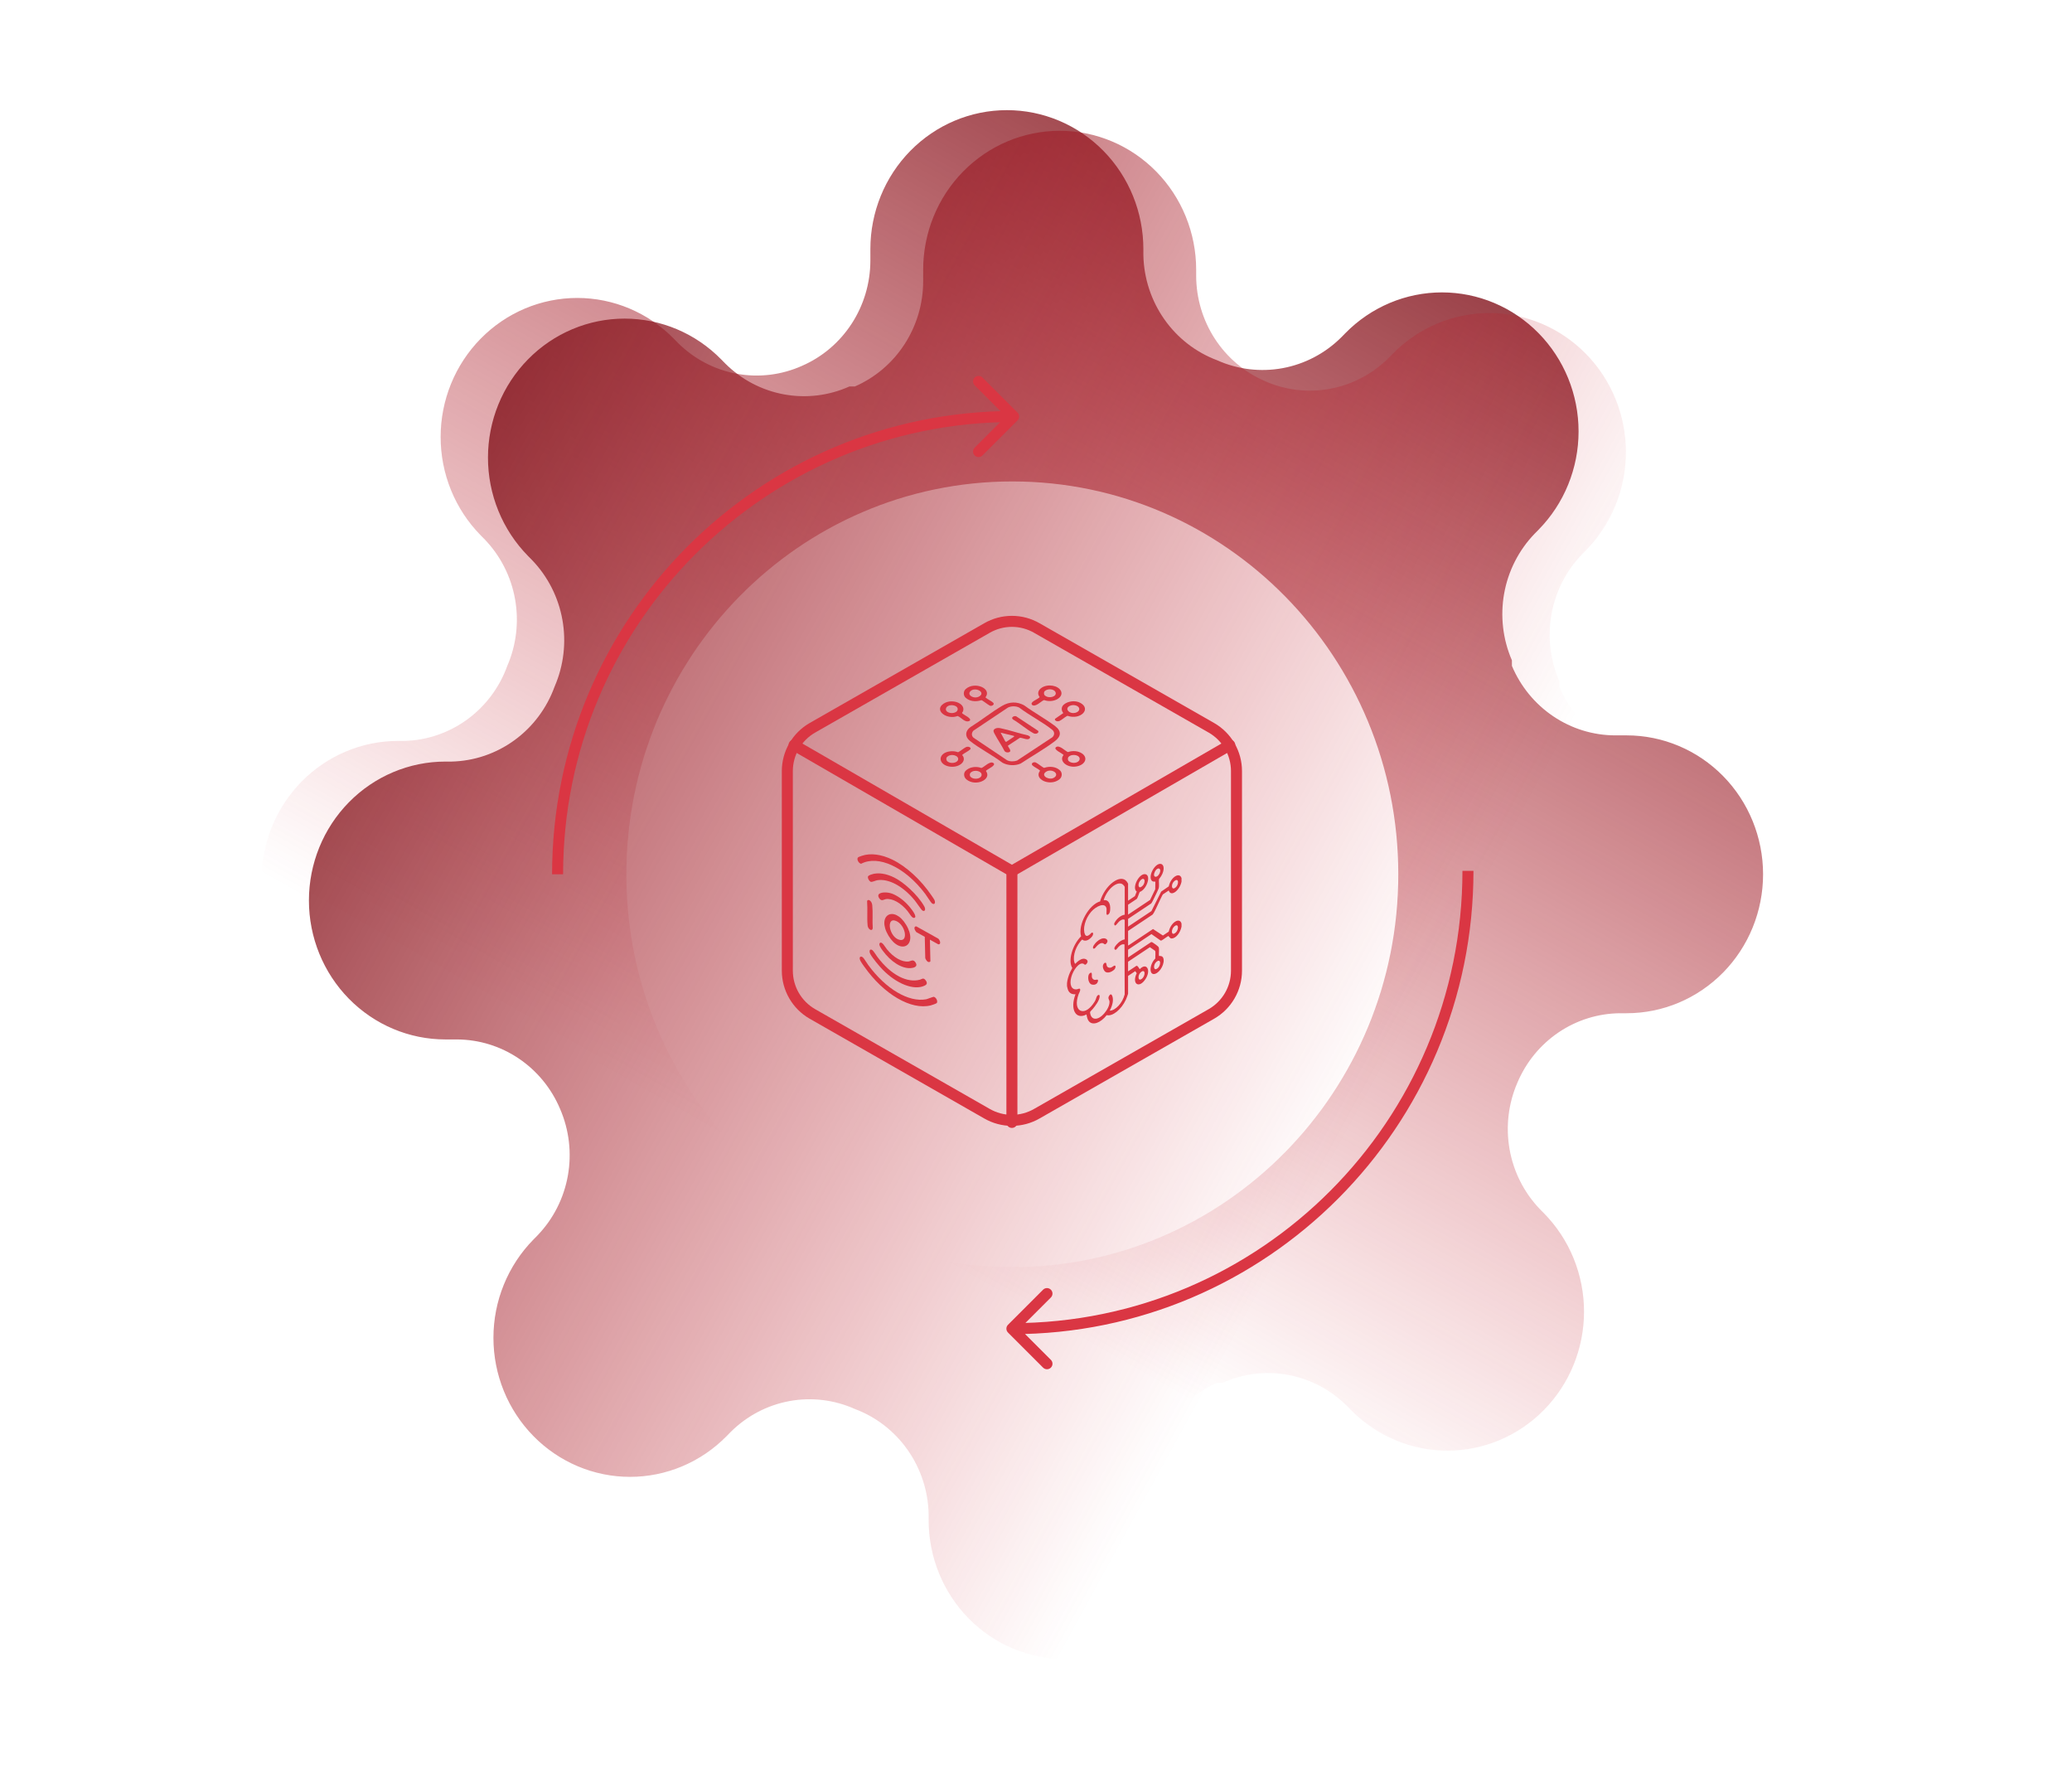
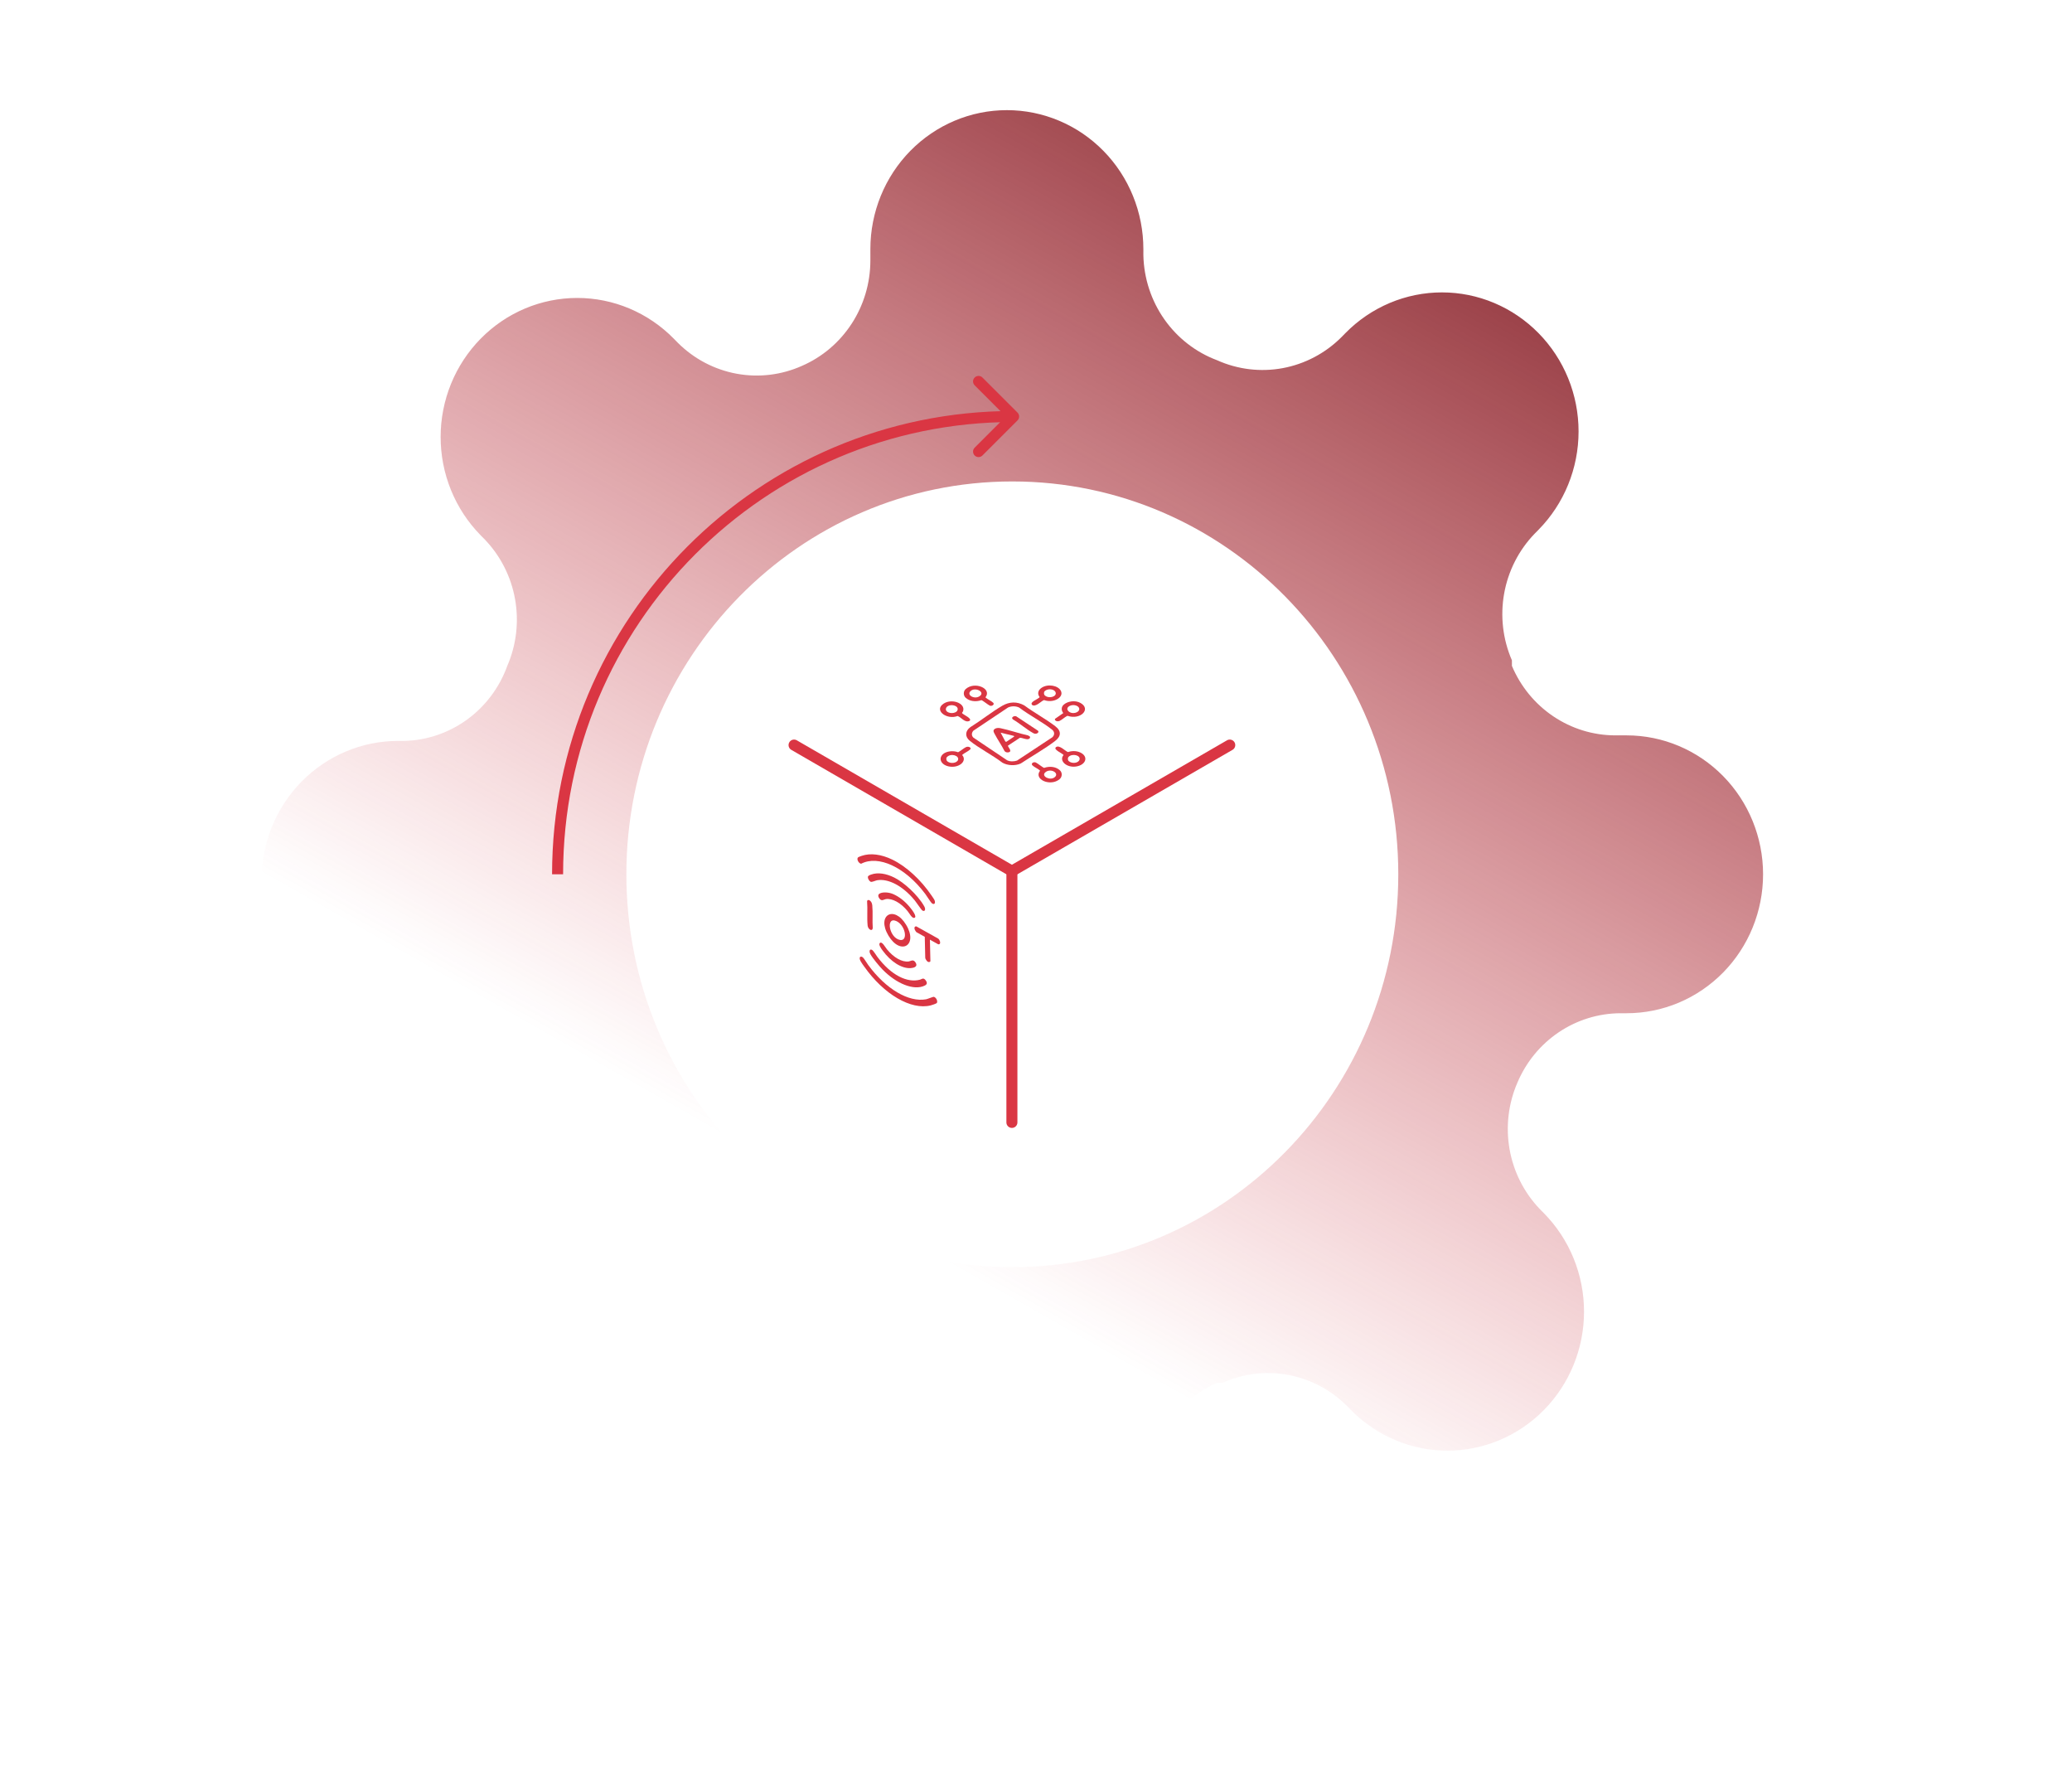
<svg xmlns="http://www.w3.org/2000/svg" width="376" height="321" viewBox="0 0 376 321" fill="none">
  <path fill-rule="evenodd" clip-rule="evenodd" d="M134.652 250.458C138.67 249.716 142.814 250.217 146.549 251.895C150.213 253.492 153.337 256.145 155.537 259.527C157.738 262.908 158.919 266.871 158.934 270.926L158.934 272.061C158.934 278.746 161.544 285.158 166.189 289.885C170.835 294.613 177.135 297.268 183.705 297.268C190.274 297.268 196.574 294.613 201.22 289.885C205.865 285.158 208.475 278.746 208.475 272.061L208.475 269.918C208.491 265.862 209.672 261.9 211.872 258.518C214.073 255.137 217.197 252.484 220.86 250.886L221.851 250.886C225.586 249.209 229.73 248.708 233.748 249.449C237.765 250.191 241.473 252.14 244.391 255.046L245.135 255.802C247.435 258.146 250.167 260.005 253.174 261.273C256.181 262.542 259.404 263.195 262.659 263.195C265.915 263.195 269.138 262.542 272.145 261.273C275.152 260.005 277.884 258.146 280.184 255.802C282.487 253.461 284.314 250.681 285.561 247.62C286.807 244.56 287.449 241.28 287.449 237.967C287.449 234.655 286.807 231.375 285.561 228.314C284.314 225.254 282.487 222.474 280.184 220.133L279.441 219.377C276.586 216.406 274.671 212.634 273.942 208.545C273.214 204.456 273.706 200.239 275.354 196.438C276.924 192.71 279.531 189.531 282.854 187.291C286.177 185.052 290.07 183.85 294.056 183.834L295.17 183.834C301.74 183.834 308.04 181.178 312.685 176.451C317.331 171.724 319.94 165.312 319.94 158.626C319.94 151.941 317.331 145.529 312.685 140.802C308.04 136.075 301.74 133.419 295.17 133.419L293.065 133.419C289.079 133.403 285.186 132.201 281.863 129.961C278.54 127.722 275.933 124.543 274.363 120.815L274.363 119.807C272.715 116.005 272.223 111.788 272.951 107.7C273.68 103.611 275.595 99.838 278.45 96.868L279.194 96.111C281.497 93.77 283.324 90.99 284.57 87.93C285.817 84.87 286.458 81.59 286.458 78.277C286.458 74.964 285.817 71.684 284.57 68.624C283.324 65.564 281.497 62.784 279.194 60.443C276.893 58.099 274.161 56.24 271.154 54.971C268.147 53.703 264.924 53.05 261.669 53.05C258.413 53.05 255.19 53.703 252.183 54.971C249.176 56.24 246.444 58.099 244.144 60.443L243.401 61.199C240.482 64.105 236.774 66.054 232.757 66.795C228.739 67.536 224.595 67.036 220.86 65.358C217.011 63.918 213.678 61.332 211.292 57.938C208.907 54.544 207.58 50.498 207.484 46.326L207.484 45.192C207.484 38.507 204.874 32.095 200.229 27.367C195.584 22.64 189.283 19.984 182.714 19.984C176.144 19.984 169.844 22.64 165.199 27.367C160.553 32.095 157.944 38.507 157.944 45.192L157.944 47.335C157.928 51.39 156.747 55.353 154.546 58.734C152.346 62.116 149.222 64.769 145.559 66.366C141.823 68.044 137.679 68.545 133.662 67.803C129.644 67.062 125.937 65.113 123.018 62.207L122.275 61.451C119.974 59.107 117.242 57.248 114.235 55.979C111.228 54.711 108.005 54.058 104.75 54.058C101.495 54.058 98.271 54.711 95.264 55.979C92.257 57.248 89.525 59.107 87.225 61.451C84.922 63.792 83.095 66.572 81.848 69.632C80.602 72.692 79.96 75.973 79.96 79.285C79.96 82.598 80.602 85.878 81.848 88.938C83.095 91.999 84.922 94.779 87.225 97.12L87.968 97.876C90.823 100.846 92.739 104.619 93.467 108.708C94.195 112.796 93.704 117.013 92.055 120.815C90.64 124.731 88.099 128.124 84.764 130.552C81.429 132.979 77.453 134.329 73.354 134.427L72.239 134.427C65.669 134.427 59.369 137.083 54.724 141.81C50.078 146.538 47.469 152.949 47.469 159.635C47.469 166.32 50.078 172.732 54.724 177.459C59.369 182.187 65.669 184.842 72.239 184.842L74.344 184.842C78.33 184.859 82.224 186.06 85.546 188.3C88.869 190.539 91.476 193.718 93.046 197.446C94.695 201.248 95.186 205.465 94.458 209.553C93.729 213.642 91.814 217.415 88.959 220.385L88.216 221.141C85.913 223.482 84.086 226.263 82.839 229.323C81.593 232.383 80.951 235.663 80.951 238.976C80.951 242.288 81.593 245.569 82.839 248.629C84.086 251.689 85.913 254.469 88.216 256.81C90.516 259.154 93.248 261.013 96.255 262.282C99.262 263.55 102.485 264.203 105.741 264.203C108.996 264.203 112.219 263.55 115.226 262.282C118.233 261.013 120.965 259.154 123.265 256.81L124.009 256.054C126.927 253.148 130.635 251.199 134.652 250.458ZM183.705 229.903C145.023 229.903 113.665 197.991 113.665 158.626C113.665 119.261 145.023 87.349 183.705 87.349C222.387 87.349 253.744 119.261 253.744 158.626C253.744 197.991 222.387 229.903 183.705 229.903Z" fill="url(#paint0_linear_390_6257)" />
-   <path d="M283.945 200.185C282.297 203.986 281.805 208.203 282.533 212.292C283.262 216.381 285.177 220.153 288.032 223.124L288.776 223.88C291.079 226.221 292.906 229.001 294.152 232.062C295.399 235.122 296.04 238.402 296.04 241.715C296.04 245.027 295.399 248.307 294.152 251.368C292.906 254.428 291.079 257.208 288.776 259.549C286.475 261.893 283.743 263.752 280.736 265.02C277.729 266.289 274.506 266.942 271.251 266.942C267.996 266.942 264.772 266.289 261.765 265.02C258.758 263.752 256.026 261.893 253.726 259.549L252.983 258.793C250.064 255.887 246.357 253.938 242.339 253.197C238.321 252.455 234.177 252.956 230.442 254.633C226.779 256.231 223.655 258.884 221.454 262.266C219.254 265.647 218.073 269.609 218.057 273.665V275.808C218.057 282.493 215.447 288.905 210.802 293.632C206.157 298.36 199.856 301.016 193.287 301.016C186.717 301.016 180.417 298.36 175.772 293.632C171.126 288.905 168.517 282.493 168.517 275.808V274.674C168.421 270.502 167.094 266.456 164.708 263.062C162.323 259.667 158.989 257.082 155.141 255.642C151.405 253.964 147.261 253.464 143.244 254.205C139.226 254.946 135.519 256.895 132.6 259.801L131.857 260.557C129.556 262.901 126.824 264.76 123.817 266.029C120.81 267.297 117.587 267.95 114.332 267.95C111.077 267.95 107.853 267.297 104.846 266.029C101.839 264.76 99.107 262.901 96.807 260.557C94.504 258.216 92.677 255.436 91.43 252.376C90.184 249.316 89.542 246.036 89.542 242.723C89.542 239.41 90.184 236.13 91.43 233.07C92.677 230.01 94.504 227.23 96.807 224.888L97.55 224.132C100.405 221.162 102.321 217.389 103.049 213.3C103.778 209.212 103.286 204.995 101.637 201.193C100.067 197.465 97.46 194.286 94.138 192.047C90.815 189.807 86.921 188.606 82.936 188.589H80.83C74.261 188.589 67.96 185.934 63.315 181.206C58.67 176.479 56.06 170.067 56.06 163.382C56.06 156.696 58.67 150.285 63.315 145.557C67.96 140.83 74.261 138.174 80.83 138.174H81.945C86.044 138.077 90.02 136.726 93.355 134.299C96.691 131.871 99.231 128.478 100.646 124.562C102.295 120.76 102.787 116.544 102.058 112.455C101.33 108.366 99.415 104.594 96.559 101.623L95.816 100.867C93.513 98.526 91.686 95.746 90.439 92.685C89.193 89.625 88.551 86.345 88.551 83.032C88.551 79.72 89.193 76.44 90.439 73.379C91.686 70.319 93.513 67.539 95.816 65.198C98.117 62.854 100.848 60.995 103.856 59.727C106.863 58.458 110.086 57.805 113.341 57.805C116.596 57.805 119.819 58.458 122.827 59.727C125.834 60.995 128.565 62.854 130.866 65.198L131.609 65.954C134.528 68.86 138.235 70.809 142.253 71.55C146.271 72.292 150.414 71.791 154.15 70.114H155.141C158.804 68.516 161.928 65.863 164.128 62.481C166.329 59.1 167.51 55.138 167.526 51.082V48.939C167.526 42.254 170.135 35.842 174.781 31.115C179.426 26.387 185.726 23.731 192.296 23.731C198.865 23.731 205.166 26.387 209.811 31.115C214.456 35.842 217.066 42.254 217.066 48.939V50.073C217.082 54.129 218.263 58.092 220.463 61.473C222.664 64.855 225.788 67.507 229.451 69.105C233.187 70.783 237.33 71.283 241.348 70.542C245.366 69.801 249.073 67.852 251.992 64.946L252.735 64.19C255.035 61.846 257.767 59.987 260.774 58.718C263.781 57.45 267.005 56.797 270.26 56.797C273.515 56.797 276.738 57.45 279.745 58.718C282.752 59.987 285.484 61.846 287.785 64.19C290.088 66.531 291.915 69.311 293.161 72.371C294.408 75.431 295.05 78.711 295.05 82.024C295.05 85.337 294.408 88.617 293.161 91.677C291.915 94.737 290.088 97.517 287.785 99.859L287.042 100.615C284.186 103.585 282.271 107.358 281.543 111.447C280.814 115.535 281.306 119.752 282.955 123.554V124.562C284.525 128.29 287.131 131.469 290.454 133.709C293.777 135.948 297.671 137.15 301.656 137.166H303.762C310.331 137.166 316.631 139.822 321.277 144.549C325.922 149.276 328.532 155.688 328.532 162.373C328.532 169.059 325.922 175.471 321.277 180.198C316.631 184.925 310.331 187.581 303.762 187.581H302.647C298.662 187.597 294.768 188.799 291.445 191.038C288.122 193.278 285.515 196.457 283.945 200.185Z" fill="url(#paint1_linear_390_6257)" />
-   <path d="M224.382 176.113V139.891C224.381 138.303 223.961 136.743 223.167 135.368C222.372 133.994 221.229 132.852 219.854 132.058L188.156 113.947C186.78 113.152 185.218 112.734 183.628 112.734C182.038 112.734 180.477 113.152 179.1 113.947L147.402 132.058C146.027 132.852 144.884 133.994 144.09 135.368C143.295 136.743 142.876 138.303 142.874 139.891V176.113C142.876 177.701 143.295 179.26 144.09 180.635C144.884 182.01 146.027 183.152 147.402 183.946L179.1 202.057C180.477 202.851 182.038 203.27 183.628 203.27C185.218 203.27 186.78 202.851 188.156 202.057L219.854 183.946C221.229 183.152 222.372 182.01 223.167 180.635C223.961 179.26 224.381 177.701 224.382 176.113Z" stroke="#DA3643" stroke-width="2" stroke-linecap="round" stroke-linejoin="round" />
  <path d="M144.097 135.182L183.628 158.047L223.16 135.182" stroke="#DA3643" stroke-width="2" stroke-linecap="round" stroke-linejoin="round" />
  <path d="M183.628 203.641V158.002" stroke="#DA3643" stroke-width="2" stroke-linecap="round" stroke-linejoin="round" />
  <g clip-path="url(#clip0_390_6257)">
    <path d="M176.12 131.908C178.072 130.692 179.88 129.224 181.873 128.054C183.158 127.3 184.572 127.241 185.897 127.999C187.634 129.287 189.787 130.45 191.482 131.746C192.65 132.639 192.582 133.596 191.427 134.47C189.567 135.878 187.223 137.209 185.219 138.529C184.184 138.987 182.861 138.9 181.906 138.38C180.136 137.008 177.641 135.766 175.958 134.378C175.063 133.641 175.142 132.589 176.12 131.908ZM176.635 132.574C176.296 132.959 176.253 133.47 176.657 133.841L182.759 137.939C183.278 138.196 183.998 138.186 184.557 137.993L190.955 133.772C191.41 133.364 191.408 132.772 190.913 132.378C189.167 130.992 186.756 129.753 184.949 128.376C184.331 128.075 183.532 128.074 182.914 128.372L176.634 132.574L176.635 132.574Z" fill="#DA3643" />
    <path d="M189.006 124.791C190.124 124.03 192.018 124.343 192.518 125.35C193.111 126.544 191.133 127.625 189.497 127.023L189.402 127.032C188.914 127.238 187.96 128.302 187.325 127.924C186.743 127.379 188.243 126.938 188.634 126.516L188.648 126.452C188.223 125.896 188.344 125.243 189.007 124.792L189.006 124.791ZM189.568 125.409C189.392 125.589 189.408 125.994 189.599 126.168C190.332 126.84 191.851 126.39 191.549 125.602C191.303 124.964 190.096 124.871 189.569 125.409L189.568 125.409Z" fill="#DA3643" />
-     <path d="M175.252 139.825C175.85 139.264 176.705 139.037 177.692 139.216C177.832 139.241 178.026 139.361 178.165 139.314C178.627 139.122 179.682 137.994 180.276 138.444C180.838 138.871 179.244 139.506 178.935 139.831L178.921 139.895C180.065 141.43 177.03 142.795 175.369 141.408C174.885 141.005 174.797 140.252 175.252 139.825L175.252 139.825ZM176.151 140.175C175.926 140.388 175.929 140.752 176.15 140.967C176.703 141.503 177.972 141.341 178.117 140.685C178.287 139.915 176.831 139.535 176.152 140.175L176.151 140.175Z" fill="#DA3643" />
    <path d="M191.636 135.552C192.231 135.103 193.293 136.241 193.744 136.43L193.838 136.44C194.67 136.156 195.645 136.239 196.32 136.683C197.524 137.474 196.925 138.803 195.302 139.065C193.568 139.345 192.128 138.038 192.987 137.007L192.973 136.944C192.669 136.62 191.072 135.977 191.635 135.552L191.636 135.552ZM193.906 137.326C193.731 137.505 193.746 137.911 193.937 138.086C194.519 138.618 195.728 138.472 195.904 137.805C196.11 137.023 194.575 136.646 193.906 137.326L193.906 137.326Z" fill="#DA3643" />
    <path d="M170.961 127.876C172.41 126.54 175.368 127.531 174.741 129.087C174.704 129.18 174.525 129.31 174.596 129.403C174.897 129.729 176.495 130.37 175.931 130.795C175.09 131.188 174.452 130.144 173.776 129.906C171.888 130.617 169.685 129.052 170.96 127.876L170.961 127.876ZM171.813 128.258C171.675 128.39 171.604 128.672 171.661 128.827C171.944 129.577 173.567 129.546 173.772 128.8C173.989 128.008 172.474 127.619 171.812 128.258L171.813 128.258Z" fill="#DA3643" />
    <path d="M175.226 125.033C176.833 123.554 180.049 124.904 178.845 126.497L178.859 126.56C179.208 126.883 179.943 127.192 180.246 127.513C180.535 127.818 179.978 128.196 179.603 128.017C179.29 127.869 178.296 127.056 178.089 127.031C177.05 127.391 175.924 127.234 175.224 126.585C174.791 126.184 174.792 125.433 175.226 125.033L175.226 125.033ZM176.125 125.383C175.301 126.156 177.024 127.051 177.926 126.179C178.651 125.476 176.932 124.625 176.125 125.383Z" fill="#DA3643" />
    <path d="M171.14 136.809C171.747 136.283 172.958 136.146 173.814 136.466L173.909 136.457C174.378 136.205 174.776 135.827 175.236 135.579C175.744 135.305 176.39 135.671 176.035 135.994C175.677 136.321 175.012 136.611 174.631 136.942L174.617 137.005C175.59 138.122 173.936 139.46 172.107 139.04C170.72 138.721 170.259 137.573 171.14 136.809L171.14 136.809ZM171.846 137.349C171.643 137.555 171.698 137.949 171.927 138.141C172.49 138.616 173.665 138.459 173.856 137.859C174.098 137.099 172.578 136.604 171.846 137.349Z" fill="#DA3643" />
    <path d="M193.024 127.853C193.744 127.212 195.122 126.999 196.077 127.54C198.075 128.672 196.039 130.663 193.754 129.881L193.659 129.89C193.179 130.135 192.757 130.566 192.285 130.796C192.146 130.862 191.975 130.877 191.811 130.857C191.533 130.811 191.358 130.599 191.453 130.417L192.955 129.374C192.577 128.92 192.545 128.281 193.024 127.854L193.024 127.853ZM193.873 128.235C193.304 128.766 194.154 129.556 195.079 129.339C196.138 129.092 196.11 128.126 194.987 127.939C194.585 127.872 194.11 128.013 193.872 128.235L193.873 128.235Z" fill="#DA3643" />
    <path d="M187.372 138.406C187.531 138.294 187.765 138.255 187.966 138.341C188.302 138.487 189.268 139.29 189.479 139.316C190.542 138.948 191.681 139.118 192.371 139.793C192.81 140.221 192.757 140.973 192.27 141.376C190.599 142.762 187.546 141.402 188.722 139.85L188.709 139.786C188.359 139.464 187.625 139.154 187.321 138.833C187.209 138.715 187.226 138.509 187.372 138.406ZM189.642 140.168C188.932 140.856 190.572 141.699 191.411 140.996C192.315 140.238 190.568 139.271 189.642 140.168Z" fill="#DA3643" />
    <path d="M180.422 132.328C180.695 132.068 181.106 132.028 181.537 132.116C183.196 132.458 184.886 133.063 186.552 133.428L186.864 133.606C186.994 133.741 186.918 133.945 186.743 134.048C186.335 134.286 185.538 133.841 185.084 133.856L182.919 135.279C182.79 135.446 183.921 136.405 182.903 136.512C182.629 136.535 182.408 136.417 182.285 136.259C181.752 135.198 181.022 134.177 180.476 133.121C180.348 132.872 180.169 132.569 180.422 132.329L180.422 132.328ZM182.623 134.581L184.044 133.633L183.998 133.516L181.584 132.932L182.448 134.55L182.623 134.581Z" fill="#DA3643" />
    <path d="M183.737 130.116C183.885 129.961 184.116 129.89 184.38 129.944L188.347 132.564C188.683 132.873 188.052 133.314 187.548 133.039C186.255 132.333 185.097 131.267 183.809 130.528L183.672 130.338C183.655 130.267 183.679 130.175 183.736 130.116L183.737 130.116Z" fill="#DA3643" />
  </g>
  <g clip-path="url(#clip1_390_6257)">
    <path d="M193.626 178.378C193.673 177.808 193.908 176.983 194.196 176.373C194.256 176.244 194.587 175.671 194.59 175.624C193.782 174.396 194.545 171.502 196.184 169.872C195.55 167.813 197.575 164.124 199.632 163.541C200.495 160.592 203.316 158.462 204.457 159.922C204.492 159.968 204.708 160.295 204.708 160.328V163.412L205.947 162.587L206.278 161.759C205.32 161.108 206.733 158.35 207.871 158.612C208.924 158.855 208.093 161.372 206.82 161.832C206.697 162.058 206.422 162.999 206.271 163.099L204.708 164.141V165.939L208.707 163.273L209.639 161.338L209.655 159.952C209.369 159.958 209.129 159.977 208.963 159.736C208.329 158.817 209.662 156.521 210.672 156.745C211.308 156.886 211.333 157.932 210.716 158.946C210.582 159.167 210.45 159.307 210.315 159.511C210.254 160.025 210.401 160.658 210.258 161.181C210.199 161.398 209.357 163.126 209.194 163.434C209.106 163.6 209.021 163.767 208.909 163.915L204.708 166.715V168.124L208.95 165.297L210.717 161.764L212.092 160.816C212.453 159.144 214.055 158.141 214.41 159.326V159.957C214.063 161.612 212.441 162.784 212.092 161.557L211.029 162.27C210.959 162.358 210.911 162.467 210.858 162.568C210.358 163.516 209.887 164.712 209.377 165.62C209.345 165.677 209.173 165.926 209.153 165.939L204.709 168.902V171.501L204.769 171.533L209.234 168.556L211.029 169.731L212.092 169.027C212.454 167.338 214.093 166.344 214.41 167.585V168.119C214.193 169.212 213.4 170.246 212.642 170.27C212.326 170.281 212.218 170.021 212.028 169.812C211.726 169.936 210.851 170.705 210.635 170.659L208.95 169.476L204.708 172.303V173.712L208.909 170.912C209.021 170.91 209.106 170.964 209.193 171.013C209.368 171.111 210.191 171.692 210.258 171.847C210.401 172.18 210.253 173.01 210.315 173.441C210.639 173.435 210.951 173.453 211.088 173.798C211.447 174.701 210.593 176.366 209.619 176.682C208.495 177.046 208.517 175.039 209.653 173.905C209.621 173.568 209.746 172.677 209.598 172.494L208.666 171.851L204.708 174.488V176.237L206.19 175.25C206.42 175.096 206.708 175.7 206.823 175.843C208.06 174.547 208.917 176.004 207.888 177.607C206.71 179.443 205.331 178.529 206.278 176.576L206.008 176.197L204.709 177.063V180.294C204.709 180.368 204.386 181.207 204.32 181.351C203.485 183.17 201.892 184.449 200.826 184.18C199.704 185.606 198.306 186.093 197.613 185.306C197.34 184.997 197.258 184.562 197.162 184.058C195.187 185.087 194.135 183.112 195.169 180.389C194.555 180.432 194.064 180.225 193.811 179.614C193.723 179.4 193.686 179.153 193.628 178.911C193.638 178.731 193.613 178.556 193.628 178.377L193.626 178.378ZM204.099 165.956V160.928C204.099 160.775 203.722 160.429 203.613 160.376C202.603 159.884 200.846 161.405 200.28 163.323C201.14 163.184 201.556 163.955 201.455 165.113C201.433 165.366 201.387 165.687 201.152 165.879C200.603 166.328 200.845 165.293 200.806 164.925C200.665 163.591 198.905 164.375 197.982 165.458C196.899 166.729 196.439 168.558 196.894 169.544C197.055 169.893 197.367 169.882 197.784 169.532C197.87 169.46 197.932 169.341 198.03 169.27C198.394 169.005 198.558 169.528 198.042 170.057C197.503 170.61 197.053 170.758 196.633 170.612C196.358 170.516 196.506 170.261 196.033 170.839C194.991 172.112 194.579 173.98 195.084 174.859C195.171 174.874 195.307 174.669 195.402 174.585C195.933 174.114 196.398 173.881 196.845 173.958C197.071 173.997 197.658 174.291 197.187 174.851C196.88 175.215 196.776 174.915 196.601 174.849C195.798 174.541 194.742 176.022 194.406 177.263C194.01 178.727 194.478 179.634 195.441 179.489C195.622 179.462 195.934 179.253 196.002 179.464C196.093 179.746 195.851 180.057 195.728 180.393C195.187 181.874 195.329 183.107 196.161 183.394C196.912 183.654 197.809 183.021 198.59 181.814C198.864 181.39 198.84 181.292 198.988 180.907C199.159 180.463 199.563 180.345 199.554 180.766C199.54 181.494 198.767 182.491 198.292 183.065C198.188 183.19 197.836 183.507 197.811 183.637C197.91 185.093 199.157 185.265 200.374 183.877C200.9 183.276 201.373 182.423 201.338 181.717C201.32 181.35 200.957 181.152 201.275 180.663C201.557 180.231 201.731 180.441 201.825 180.661C202.113 181.335 201.922 182.36 201.378 183.364C202.397 183.362 203.694 182.009 204.095 180.409L204.06 171.347C203.731 171.255 203.376 171.375 202.969 171.795C202.726 172.047 202.503 172.506 202.293 172.259C202.083 172.012 202.378 171.656 202.626 171.371C203.142 170.778 203.587 170.548 204.098 170.426V166.904C203.845 166.716 203.462 166.857 203.081 167.19C202.745 167.485 202.335 168.303 202.188 167.691L202.208 167.505C202.665 166.588 203.507 166.029 204.098 165.957L204.099 165.956ZM207.051 159.628C206.438 160.154 206.472 161.235 207.04 160.936C207.984 160.441 207.86 158.934 207.051 159.628ZM210.376 158.548C210.923 157.525 210.052 157.144 209.556 158.187C209.087 159.176 209.919 159.406 210.376 158.548ZM213.058 159.898C212.509 160.4 212.559 161.44 213.134 161.144C214.011 160.691 213.988 159.048 213.058 159.898ZM213.099 168.081C212.519 168.593 212.52 169.657 213.092 169.383C213.993 168.949 213.972 167.31 213.099 168.081ZM206.969 176.442C206.449 176.931 206.458 178.103 207.163 177.618C207.94 177.082 207.874 175.591 206.969 176.442ZM209.811 174.548C209.262 175.05 209.311 176.09 209.887 175.794C210.747 175.35 210.748 173.692 209.811 174.548Z" fill="#DA3643" />
    <path d="M200.394 174.748C200.461 174.689 200.497 174.678 200.557 174.669C200.83 174.63 200.759 175.099 200.885 175.322C201.011 175.545 201.363 175.658 201.661 175.527C201.876 175.432 202.179 175.135 202.334 175.196C202.511 175.282 202.441 175.621 202.241 175.878C201.663 176.438 200.95 176.592 200.567 176.304C200.346 176.139 199.815 175.262 200.394 174.748Z" fill="#DA3643" />
    <path d="M198.428 172.103C198.103 171.859 198.737 171.136 199.023 170.867C199.527 170.393 200.082 170.169 200.499 170.258C200.715 170.304 201.219 170.569 200.834 171.099C200.51 171.545 200.368 171.215 200.182 171.141C199.722 170.956 199.195 171.424 198.678 172.051C198.604 172.108 198.474 172.137 198.427 172.103L198.428 172.103Z" fill="#DA3643" />
    <path d="M197.984 178.566C197.655 178.38 197.439 177.833 197.483 177.241C197.51 176.888 197.625 176.582 197.941 176.484C198.228 176.395 198.103 177.028 198.142 177.276C198.189 177.577 198.461 177.785 198.703 177.785C198.925 177.785 199.431 177.525 199.204 178.154C198.971 178.8 198.213 178.695 197.984 178.566V178.566Z" fill="#DA3643" />
  </g>
  <g clip-path="url(#clip2_390_6257)">
    <path d="M156.363 173.578C156.471 173.614 156.54 173.658 156.644 173.762C156.832 173.953 157.339 174.789 157.566 175.098C160.739 179.414 164.868 181.89 168.064 181.3C168.323 181.252 169.342 180.819 169.474 180.859C169.89 180.986 170.175 181.584 170.029 181.935C169.964 182.09 169.093 182.363 168.89 182.413C165.336 183.303 160.387 180.424 156.834 175.377C156.459 174.845 155.717 173.941 156.12 173.589C156.19 173.575 156.281 173.55 156.362 173.577L156.363 173.578Z" fill="#DA3643" />
    <path d="M161.919 155.957C164.42 157.165 167.087 159.586 169.054 162.489C169.185 162.681 169.532 163.173 169.599 163.35C169.813 163.917 169.497 164.239 169.06 163.838C168.886 163.678 168.136 162.494 167.888 162.165C164.222 157.3 159.375 155.085 156.265 156.713C155.821 156.646 155.425 155.919 155.677 155.586C155.752 155.488 156.242 155.322 156.387 155.273C157.941 154.742 159.909 154.985 161.919 155.957Z" fill="#DA3643" />
    <path d="M164.433 167.791C166.673 171.502 163.435 173.443 161.226 169.754C159 166.036 162.237 164.151 164.433 167.791ZM162.627 167.101C160.682 166.264 161.359 170.201 163.337 170.539C164.844 170.797 164.299 167.82 162.627 167.101Z" fill="#DA3643" />
    <path d="M157.947 173.11C157.626 172.525 157.861 172.073 158.302 172.379C158.517 172.527 158.998 173.321 159.218 173.614C161.703 176.926 164.636 178.383 166.97 177.74C167.253 177.663 167.541 177.313 167.942 177.814C168.457 178.458 168.047 178.707 167.758 178.842C165.794 179.754 162.671 178.463 160.194 175.946C159.582 175.325 158.38 173.903 157.947 173.111L157.947 173.11Z" fill="#DA3643" />
    <path d="M162.314 159.233C164.002 160.08 166.515 162.318 167.716 164.432C168.069 165.053 167.788 165.508 167.329 165.156C167.182 165.043 166.29 163.721 166.025 163.397C163.862 160.748 161.215 159.352 159.158 159.708C158.901 159.752 158.2 160.093 157.986 159.977C157.717 159.831 157.464 159.396 157.49 159.108C157.513 158.857 157.914 158.735 158.096 158.669C159.267 158.243 160.788 158.467 162.314 159.233Z" fill="#DA3643" />
    <path d="M168.75 170.487L168.836 174.356C168.84 174.558 168.534 174.595 168.356 174.489C168.178 174.382 167.905 173.964 167.901 173.784L167.816 169.969L166.3 169.126C166.262 169.106 166.07 168.815 166.037 168.744C165.833 168.3 165.989 168.05 166.286 168.076L170.268 170.302C170.584 170.585 170.709 171.093 170.512 171.275C170.479 171.307 170.296 171.347 170.267 171.331L168.75 170.488L168.75 170.487Z" fill="#DA3643" />
    <path d="M162.104 162.226C163.146 162.684 164.197 163.486 165.112 164.596C165.467 165.027 166.567 166.419 165.884 166.535C165.476 166.604 165.054 165.737 164.684 165.287C163.455 163.792 161.938 162.96 160.755 163.125C160.398 163.175 159.975 163.613 159.553 162.976C159.211 162.459 159.444 162.2 159.692 162.084C160.274 161.812 161.317 161.879 162.104 162.226Z" fill="#DA3643" />
    <path d="M159.698 171.061C160.086 170.79 160.6 171.802 160.958 172.241C162.191 173.756 163.683 174.585 164.888 174.444C165.254 174.401 165.721 173.951 166.142 174.628C166.676 175.486 165.629 175.615 165.271 175.644C163.678 175.768 161.675 174.532 160.161 172.452C159.863 172.042 159.333 171.316 159.698 171.061L159.698 171.061Z" fill="#DA3643" />
    <path d="M157.702 163.306C157.772 163.33 157.836 163.364 157.903 163.429C158.172 163.647 158.262 163.989 158.29 164.279C158.421 165.64 158.276 167.02 158.375 168.382C158.303 169.078 157.514 168.629 157.445 167.925C157.304 166.473 157.467 165.005 157.349 163.546C157.338 163.329 157.537 163.246 157.702 163.305L157.702 163.306Z" fill="#DA3643" />
  </g>
-   <path d="M182.921 240.355C182.53 240.746 182.53 241.379 182.921 241.769L189.285 248.133C189.675 248.524 190.309 248.524 190.699 248.133C191.09 247.743 191.09 247.11 190.699 246.719L185.042 241.062L190.699 235.405C191.09 235.015 191.09 234.382 190.699 233.991C190.309 233.601 189.675 233.601 189.285 233.991L182.921 240.355ZM265.386 158.002C265.386 203.326 228.778 240.062 183.628 240.062L183.628 242.062C229.889 242.062 267.386 204.424 267.386 158.002L265.386 158.002Z" fill="#DA3643" />
  <path d="M184.647 76.273C185.038 75.883 185.038 75.25 184.647 74.859L178.283 68.495C177.893 68.105 177.26 68.105 176.869 68.495C176.479 68.886 176.479 69.519 176.869 69.909L182.526 75.566L176.869 81.223C176.479 81.614 176.479 82.247 176.869 82.637C177.26 83.028 177.893 83.028 178.283 82.637L184.647 76.273ZM102.183 158.626C102.183 113.302 138.79 76.566 183.94 76.566V74.566C137.679 74.566 100.183 112.205 100.183 158.626H102.183Z" fill="#DA3643" />
  <defs>
    <linearGradient id="paint0_linear_390_6257" x1="319.94" y1="22.161" x2="194.897" y2="242.35" gradientUnits="userSpaceOnUse">
      <stop stop-color="#6D0F16" />
      <stop offset="1" stop-color="#D31C2B" stop-opacity="0" />
    </linearGradient>
    <linearGradient id="paint1_linear_390_6257" x1="58.199" y1="23.732" x2="278.195" y2="144.366" gradientUnits="userSpaceOnUse">
      <stop stop-color="#6D0F16" />
      <stop offset="1" stop-color="#D31C2B" stop-opacity="0" />
    </linearGradient>
    <clipPath id="clip0_390_6257">
      <rect width="24.983" height="24.983" fill="white" transform="matrix(0.832 -0.555 0.83 0.558 163.017 133.139)" />
    </clipPath>
    <clipPath id="clip1_390_6257">
-       <rect width="24.983" height="23.981" fill="white" transform="matrix(0.832 -0.555 0 1 193.622 165.614)" />
-     </clipPath>
+       </clipPath>
    <clipPath id="clip2_390_6257">
      <rect width="16.991" height="24.98" fill="white" transform="matrix(0.874 0.486 0.022 1 155.522 152.381)" />
    </clipPath>
  </defs>
</svg>